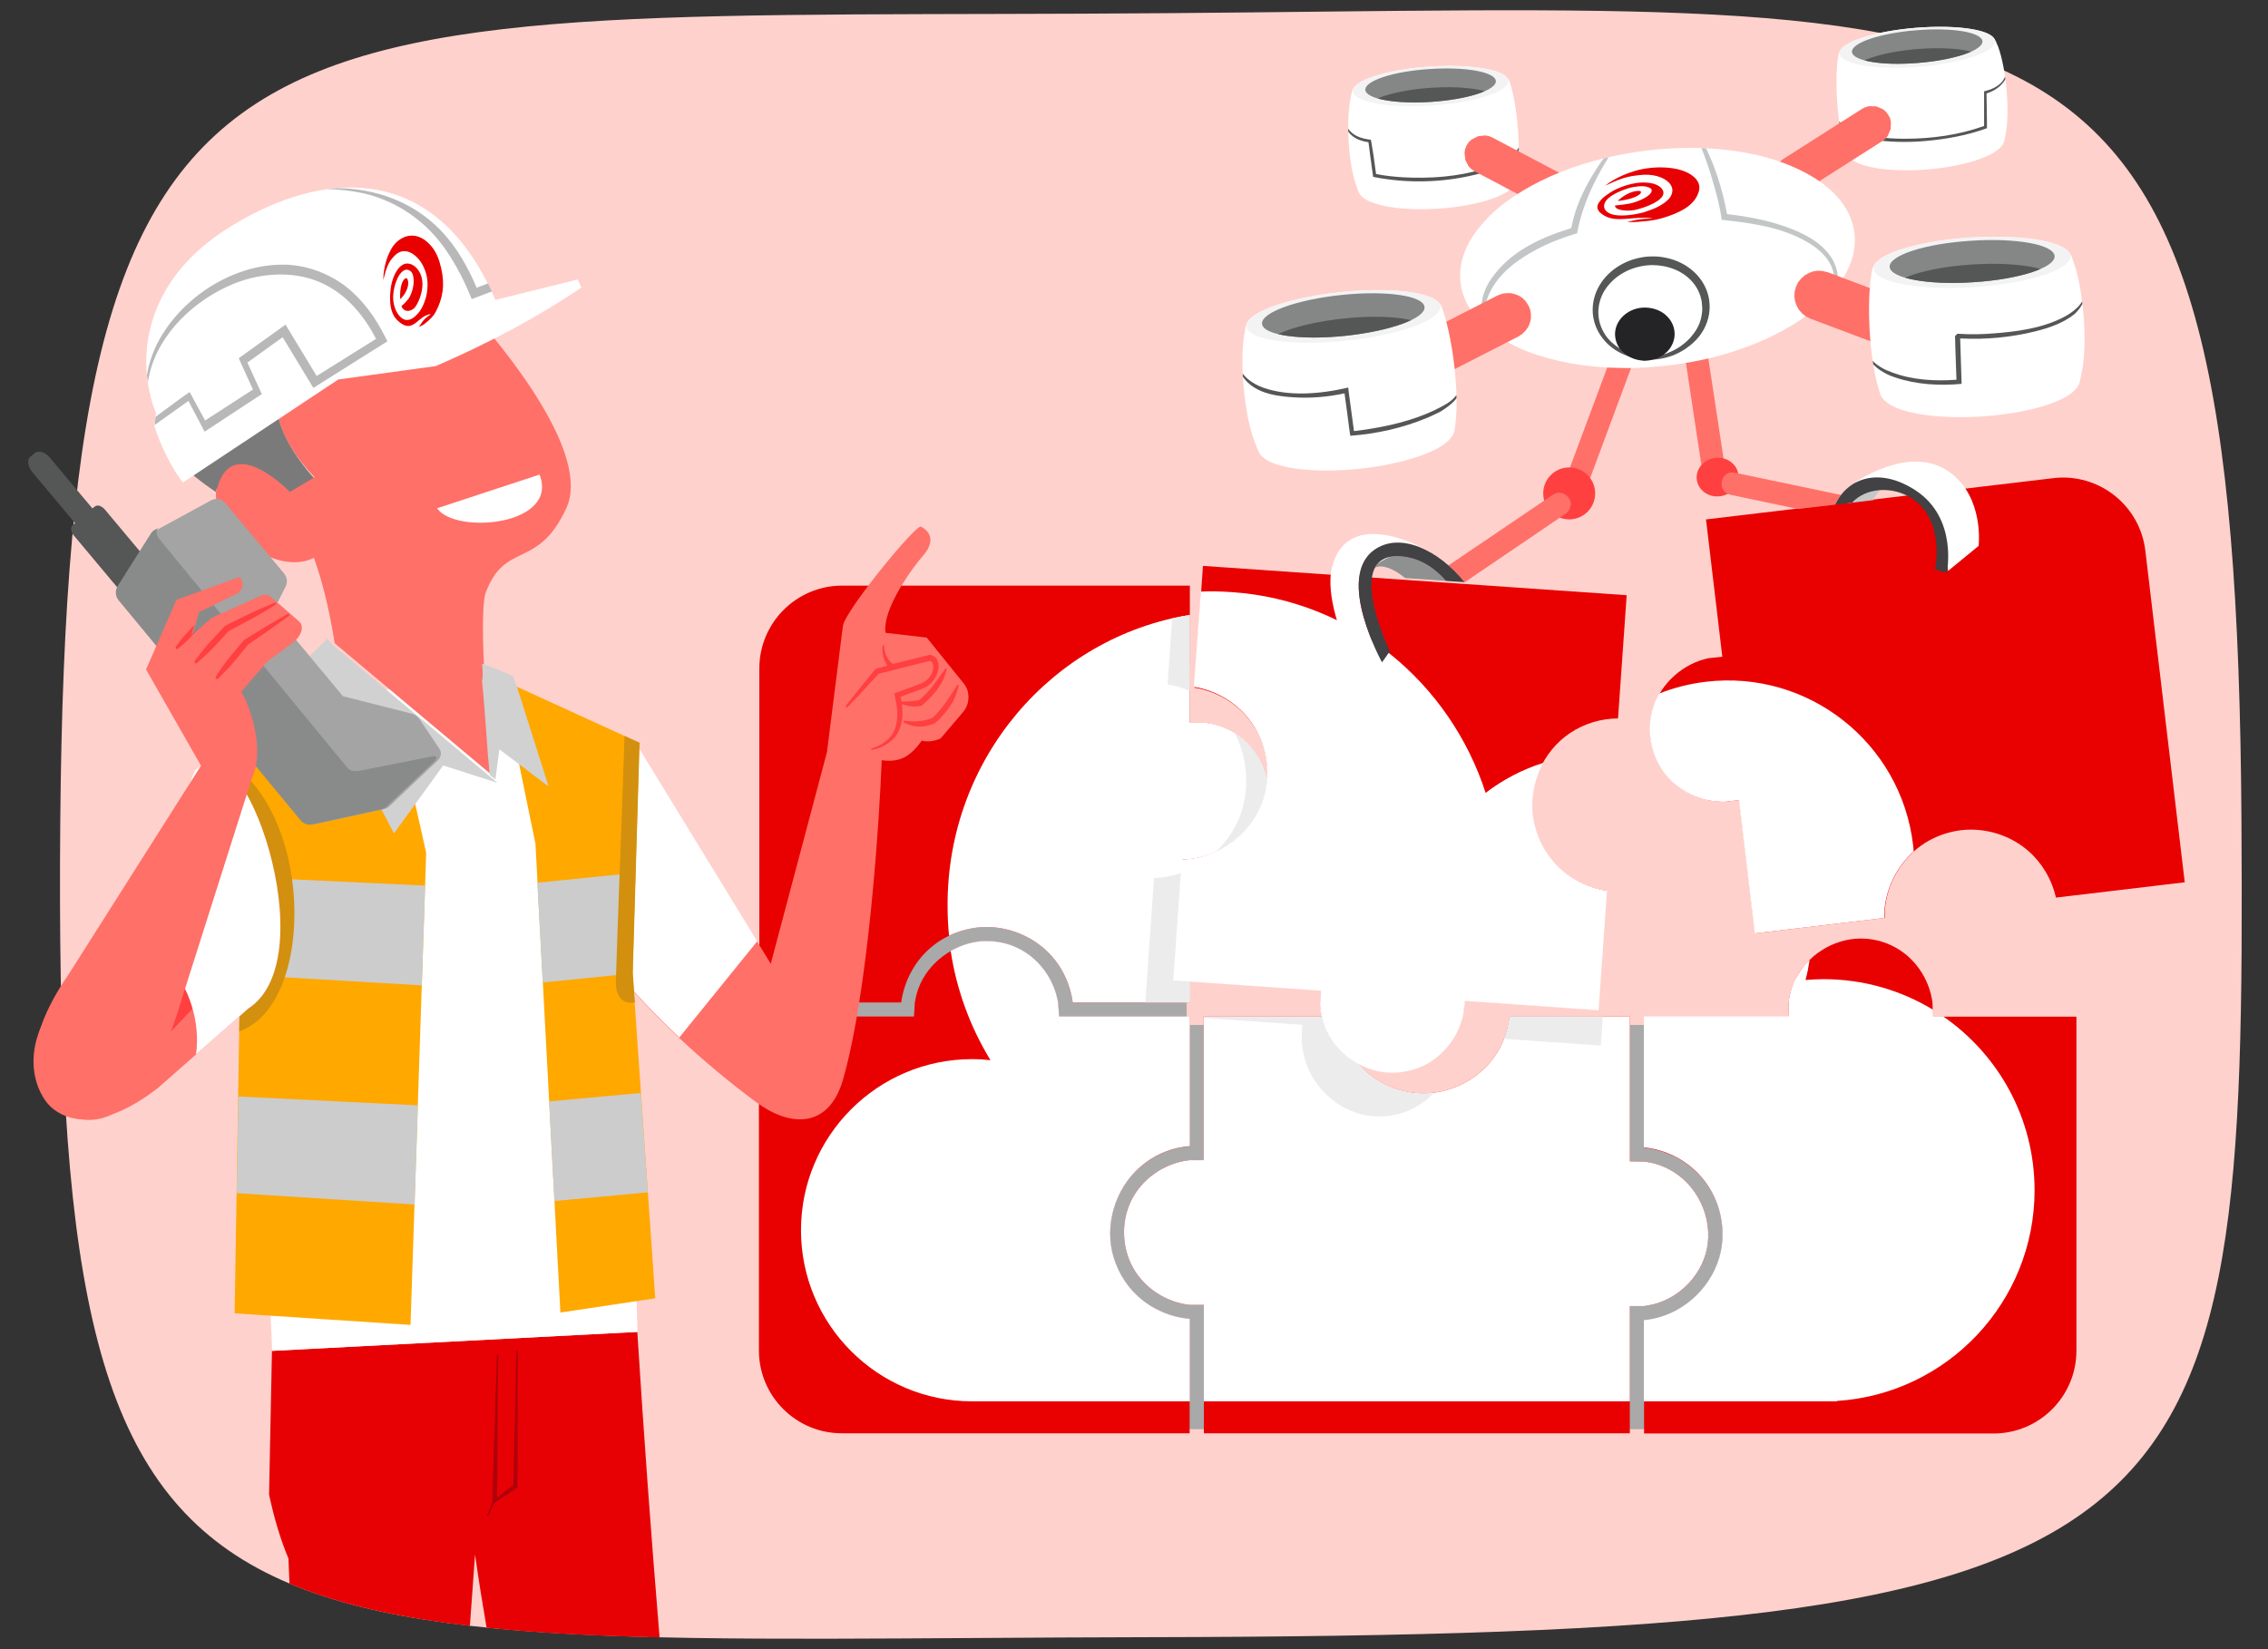
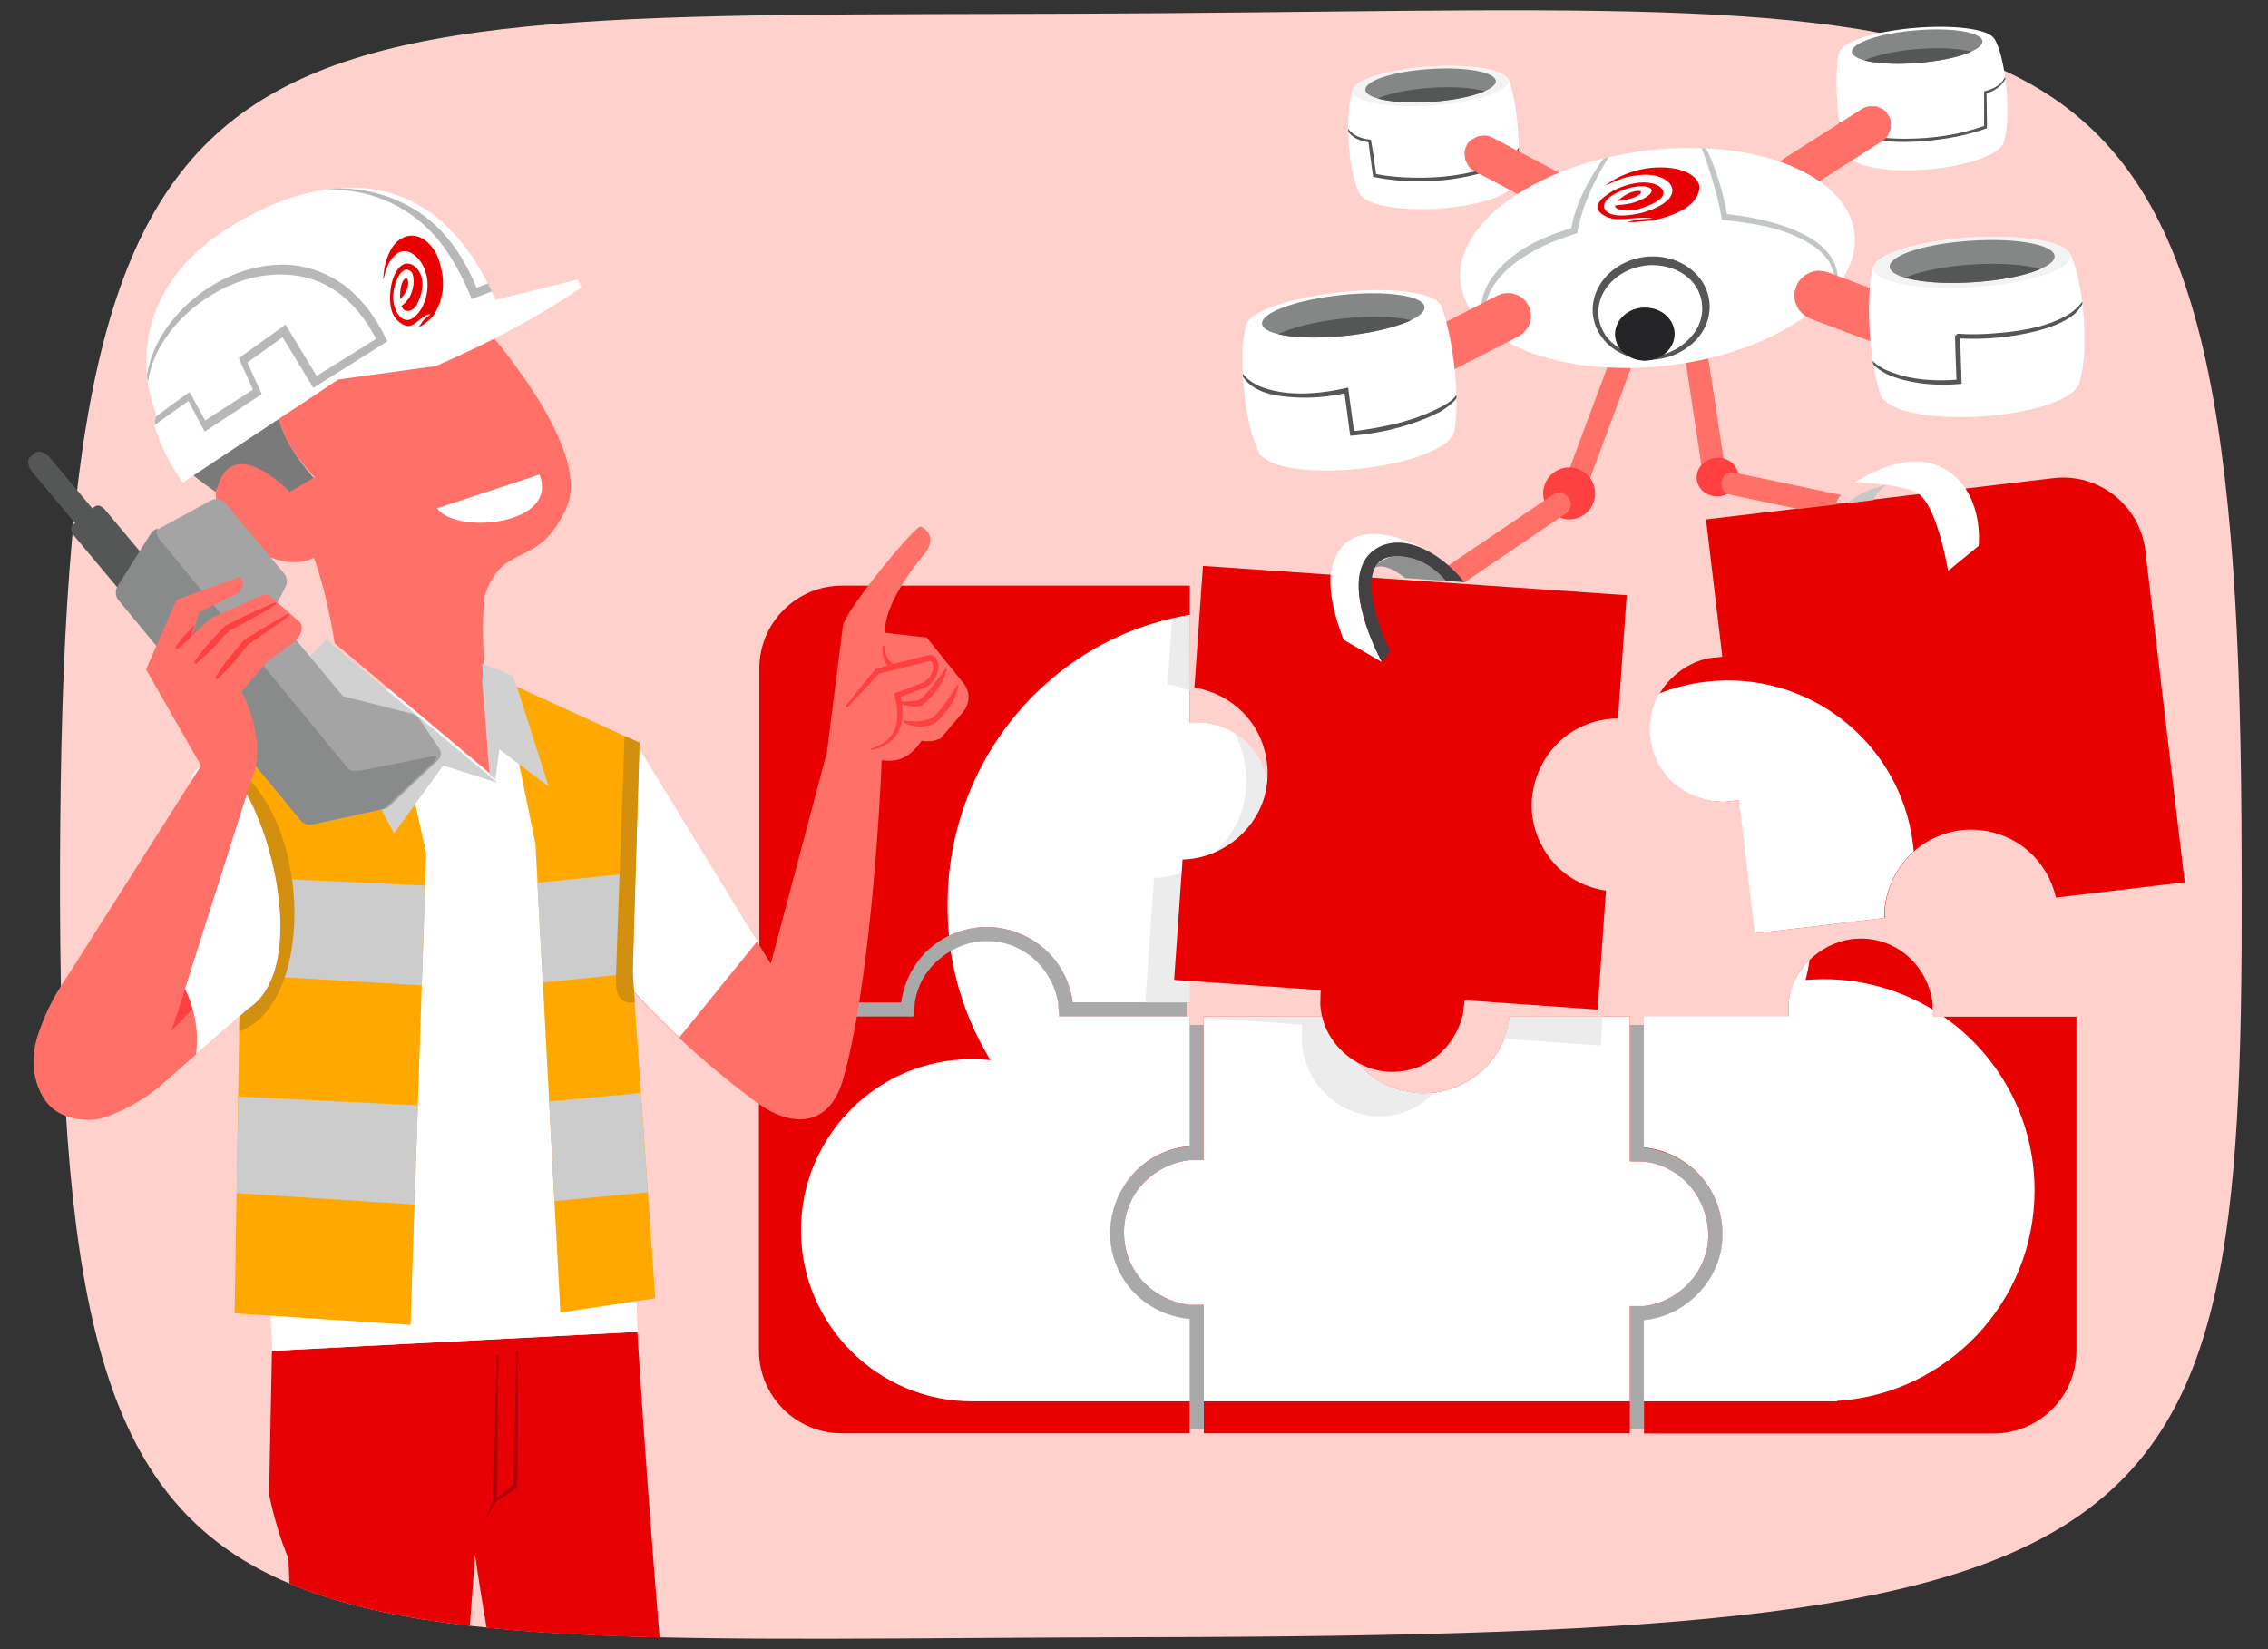
<svg xmlns="http://www.w3.org/2000/svg" xmlns:xlink="http://www.w3.org/1999/xlink" id="Layer_1" x="0px" y="0px" viewBox="0 0 1100 800" style="enable-background:new 0 0 1100 800;" xml:space="preserve">
  <rect x="0" y="0" width="1100" height="800" fill="#333333" stroke="none" />
  <style type="text/css"> .st0{fill-rule:evenodd;clip-rule:evenodd;fill:#FFD1CC;} .st1{fill-rule:evenodd;clip-rule:evenodd;fill:#A9A9A9;} .st2{fill-rule:evenodd;clip-rule:evenodd;fill:#E90000;} .st3{fill-rule:evenodd;clip-rule:evenodd;fill:#FFFFFF;} .st4{fill-rule:evenodd;clip-rule:evenodd;fill:#ECECEC;} .st5{fill-rule:evenodd;clip-rule:evenodd;fill:#FF7068;} .st6{fill:#FF3F40;} .st7{fill:#7A7A7A;} .st8{fill:#E70104;} .st9{fill:#FFFFFF;} .st10{fill:#FF7068;} .st11{fill:#B8B8B8;} .st12{fill-rule:evenodd;clip-rule:evenodd;fill:#FFA800;} .st13{fill-rule:evenodd;clip-rule:evenodd;fill:#CCCCCC;} .st14{fill-rule:evenodd;clip-rule:evenodd;fill:#D2900E;} .st15{fill:#D1D1D1;} .st16{fill:#AF0109;} .st17{fill:#E90000;} .st18{fill-rule:evenodd;clip-rule:evenodd;fill:#555656;} .st19{fill-rule:evenodd;clip-rule:evenodd;fill:#A4A4A4;} .st20{fill-rule:evenodd;clip-rule:evenodd;fill:#898B8B;} .st21{fill-rule:evenodd;clip-rule:evenodd;fill:#FF3F40;} .st22{fill-rule:evenodd;clip-rule:evenodd;fill:#FF4041;} .st23{fill-rule:evenodd;clip-rule:evenodd;fill:#C6C7C7;} .st24{fill-rule:evenodd;clip-rule:evenodd;fill:#424144;} .st25{fill-rule:evenodd;clip-rule:evenodd;fill:#8F9191;} .st26{clip-path:url(#SVGID_2_);fill:#545756;} .st27{fill-rule:evenodd;clip-rule:evenodd;fill:#F3F3F3;} .st28{fill-rule:evenodd;clip-rule:evenodd;fill:#858786;} .st29{clip-path:url(#SVGID_4_);fill-rule:evenodd;clip-rule:evenodd;fill:#545756;} .st30{clip-path:url(#SVGID_6_);fill:#545756;} .st31{clip-path:url(#SVGID_8_);fill-rule:evenodd;clip-rule:evenodd;fill:#545756;} .st32{clip-path:url(#SVGID_10_);fill:#545756;} .st33{clip-path:url(#SVGID_12_);fill:#FFFFFF;} .st34{clip-path:url(#SVGID_14_);fill:#242326;} .st35{clip-path:url(#SVGID_16_);fill:#C2C6C7;} .st36{clip-path:url(#SVGID_18_);fill:#C2C6C7;} .st37{clip-path:url(#SVGID_20_);fill:#E70104;} .st38{clip-path:url(#SVGID_22_);fill:#545756;} .st39{clip-path:url(#SVGID_24_);fill-rule:evenodd;clip-rule:evenodd;fill:#545756;} .st40{clip-path:url(#SVGID_26_);fill:#545756;} .st41{clip-path:url(#SVGID_28_);fill-rule:evenodd;clip-rule:evenodd;fill:#545756;} </style>
  <g id="Layer_3">
    <g transform="matrix(1,0.001,-0.001,1,1.225,-1.772)">
      <path class="st0" d="M564.3,7.6c-446.7,4-532.8-28.4-535.9,393.3c-3.2,425.7,64.4,395.9,528.4,394.5 c515.9-1.5,532-40.8,529.5-396.6C1083.3-21.4,1001.7,3.8,564.3,7.6z" />
    </g>
    <g transform="matrix(1,0,0,1,96.785,14.28)">
      <g transform="matrix(1,0,0,1,-96.785,-14.28)">
        <path class="st1" d="M1006.2,497.2l-2.1,157.4c0,21.4-17.3,38.7-38.7,38.7c-113.1,0-442.4,0-555.4,0c-21.4,0-38.7-17.3-38.7-38.7 c0-77.4,0-250.4,0-327.7c0-21.4,17.3-38.7,38.7-38.7h163.5l2.1,209h69.2c5.2,22.2,25.2,38.7,49,38.7s43.7-16.5,49-38.7 L1006.2,497.2L1006.2,497.2z" />
      </g>
      <path class="st2" d="M346.5,478.9l0.4-6.8c0.5-3.2,1.4-6.3,2.7-9.2c5.6-12.1,18.6-20.5,31.9-20.6c5.3,0,10.5,1.1,15.2,3.4 c10.5,5,17.7,15.3,19.6,26.4l0.5,6.8h63.4v62.9c-7.8,0.6-15.4,3.4-21.6,8.1c-13.2,9.8-19.6,27.3-16.1,43.1 c1.9,8.3,6.3,16,12.6,21.7c6.9,6.3,15.9,10.1,25.1,10.9V681H311.5c-22.2,0-40.2-18-40.2-40.2v-162h75.2V478.9z M487.1,681v-62.3 h-6.8c-11.4-1.2-21.9-8-27.5-17.9c-5.4-9.6-5.9-21.9-1.3-31.9c5.1-11.2,16.5-19.1,28.7-20.4h6.8v-69.7h65 c1.4,11.2,7.2,21.8,16.3,28.8c7.1,5.4,16,8.4,25,8.5c0.2,0,0.4,0,0.5,0c11.7-0.1,23.3-5.2,31.2-14c5.8-6.4,9.4-14.7,10.4-23.3 h58.3v70.3l6.8,0.1c3.9,0.4,7.8,1.5,11.3,3.3c14.6,7,22.5,24.2,19.2,39.4c-3.1,13.9-14.9,24.8-28.5,27.1c-0.7,0.1-1.3,0.2-2,0.3 h-6.8V681H487.1z M770.6,478.9l0.1-6.8c0.4-3.6,1.4-7.2,2.9-10.5c5.6-12.2,18.6-20.5,31.9-20.6c5.3,0,10.5,1.1,15.2,3.4 c11,5.2,18.3,16.1,19.8,27.7l0.2,6.8h69.6v162c0,22.2-18,40.2-40.2,40.2H700.6v-54.8c1.4-0.1,2.8-0.3,4.2-0.6 c16.3-3.2,29.7-16.6,33.1-32.6c2.7-12.9-1-27-9.9-36.8c-7-7.8-17-12.8-27.4-13.8v-63.6L770.6,478.9L770.6,478.9z M480.3,269.9 v66.4h6.8c4,0.4,8,1.5,11.6,3.2c14.8,7,22.8,24.3,19.3,39.7c-3.1,13.5-14.7,24.5-28.2,26.9c-0.9,0.2-1.8,0.3-2.6,0.4l-6.8-0.1V472 h-56.9c-1.1-8.3-4.7-16.4-10.3-22.6c-7.9-8.8-19.5-13.9-31.2-14c-0.2,0-0.5,0-0.7,0c-9.1,0.1-18.1,3.3-25.2,8.8 c-8.8,6.8-14.3,17-15.8,27.8h-68.8V310c0-22.2,18-40.2,40.2-40.2h168.6L480.3,269.9L480.3,269.9z" />
      <path class="st3" d="M364.3,447c5.3-3,11.2-4.8,17.3-4.8c5.3,0,10.5,1.1,15.2,3.4c10.5,5,17.7,15.3,19.6,26.4l0.5,6.8h63.4v62.9 c-7.8,0.6-15.4,3.4-21.6,8.1c-13.2,9.8-19.6,27.3-16.1,43.1c1.9,8.3,6.3,16,12.6,21.7c6.9,6.3,15.9,10.1,25.1,10.9v40H376.5l0,0 c-0.6,0-1.2,0-1.8,0c-45.8,0-83-37.2-83-83s37.2-83,83-83c3,0,5.9,0.2,8.9,0.5C373.9,484.1,367.2,466.2,364.3,447z M487.1,665.6 v-46.9h-6.8c-11.4-1.2-21.9-8-27.5-17.9c-5.4-9.6-5.9-21.9-1.3-31.9c5.1-11.2,16.5-19.1,28.7-20.4h6.8v-69.7h65 c1.4,11.2,7.2,21.8,16.3,28.8c7.1,5.4,16,8.4,25,8.5c0.2,0,0.4,0,0.5,0c11.7-0.1,23.3-5.2,31.2-14c5.8-6.4,9.4-14.7,10.4-23.3 h58.3v70.3l6.8,0.1c3.9,0.4,7.8,1.5,11.3,3.3c14.6,7,22.5,24.2,19.2,39.4c-3.1,13.9-14.9,24.8-28.5,27.1c-0.7,0.1-1.3,0.2-2,0.3 h-6.8v46.2H487.1V665.6z M780.9,451.3c-0.5,3.3-1.1,6.6-2,9.8c2.9-0.2,5.8-0.4,8.7-0.4c19.4,0,37.6,5.4,53.1,14.8l0.1,3.3h4.9 c26.8,18.5,44.3,49.4,44.3,84.3c0,54.3-42.4,98.8-95.8,102.2v0.2h-93.7v-39.4c1.4-0.1,2.8-0.3,4.2-0.6 c16.3-3.2,29.7-16.6,33.1-32.6c2.7-12.9-1-27-9.9-36.8c-7-7.8-17-12.8-27.4-13.8v-63.6h70.1l0.1-6.8c0.4-3.6,1.4-7.2,2.9-10.5 C775.5,457.7,777.9,454.2,780.9,451.3z M480.3,284v52.2h6.8c4,0.4,8,1.5,11.6,3.2c14.8,7,22.8,24.3,19.3,39.7 c-3.1,13.5-14.7,24.5-28.2,26.9c-0.9,0.2-1.8,0.3-2.6,0.4l-6.8-0.1V472h-56.9c-1.1-8.3-4.7-16.4-10.3-22.6 c-7.9-8.8-19.5-13.9-31.2-14c-0.2,0-0.5,0-0.7,0c-6.2,0.1-12.3,1.6-17.8,4.2c-0.5-4.8-0.7-9.8-0.7-14.7 C362.6,353.8,413.6,294.8,480.3,284z" />
      <g transform="matrix(1,0,0,1,-96.785,-14.28)">
        <path class="st4" d="M583.9,493.8v-0.6h64.9c1.4,11.2,7.2,21.8,16.3,28.8c7.1,5.4,16,8.4,25,8.5c0.2,0,0.4,0,0.5,0 c1.6,0,3.2-0.1,4.8-0.3c-3.5,3.7-7.7,6.6-12.4,8.6c-5.3,2.2-11.1,3.1-16.8,2.7c-14.4-1.1-27.6-11.4-32.6-25.4 c-1.3-3.6-2-7.4-2.3-11.3l0.3-7.7L583.9,493.8z M777.4,493.1l-1,14.1l-46.9-3.3c1.4-3.5,2.3-7.1,2.7-10.8L777.4,493.1 L777.4,493.1z M577.1,493.1v0.1l-2-0.1H577.1z M577.1,421.7v64.6h-21.6l4.2-60.4C565.8,425.7,571.7,424.3,577.1,421.7z M598.8,355.5c12.7,7.9,19.2,23.7,16,37.9c-3.1,13.5-14.7,24.5-28.2,26.9c-0.9,0.2-1.8,0.3-2.6,0.4h-4.7 c11-5.9,19.7-16.2,23.3-28.4C606,380.1,604.6,366.6,598.8,355.5z M577.1,335.2c-3.4-1.5-7.1-2.6-10.8-3.2l2.2-32 c2.8-0.6,5.7-1.2,8.5-1.7L577.1,335.2L577.1,335.2z" />
      </g>
    </g>
    <g transform="matrix(0.998,0.07,-0.07,0.998,166.958,-126.073)">
      <path class="st2" d="M649.2,370.1V430c-8.2,0.6-16.1,3.6-22.6,8.6c-12.8,9.9-18.9,27.2-15.3,42.7c1.9,8.2,6.3,15.7,12.4,21.4 c7,6.5,16.1,10.3,25.5,11v57.8h-64.6l-0.4,6.8c-1.7,11.2-8.8,21.7-19.4,26.9c-4.8,2.3-10.1,3.5-15.3,3.5 c-13.3-0.1-26.3-8.4-31.8-20.5c-1.4-3.1-2.4-6.5-2.8-9.9l-0.3-6.8h-71.2l0-58.5c17.9-1.6,33.4-15.3,37.3-32.5 c3-13-0.7-27.4-9.7-37.3c-7.1-7.9-17.2-12.8-27.7-13.7l0-59.2L649.2,370.1z" />
-       <path class="st3" d="M443.1,382.8c5-0.6,10.1-0.8,15.3-0.8c58.4,0,108.4,36.6,129.3,88.5c7.9-7,17-12.6,26.9-16.5 c-3.9,8.5-5.1,18.1-3,27.2c1.9,8.2,6.3,15.8,12.5,21.5c7,6.5,16.2,10.3,25.6,11l0,58.1h-64.9l-0.4,6.8c-1.7,11.3-8.8,21.8-19.5,27 c-4.8,2.3-10.1,3.5-15.4,3.5c-13.4-0.1-26.4-8.4-31.9-20.6c-1.4-3.1-2.4-6.5-2.8-9.9l-0.3-6.8H443V513c18-1.6,33.6-15.4,37.5-32.6 c3-13.1-0.7-27.5-9.7-37.5c-7.1-7.9-17.3-12.9-27.8-13.8L443.1,382.8z" />
    </g>
    <g transform="matrix(0.993,-0.118,0.118,0.993,60.176,210.415)">
      <path class="st2" d="M756.8,131.8h169.8c22.2,0,40.2,18,40.2,40.2v162h-62.9c-0.9-8.8-4.6-17.3-10.5-23.9 c-7.9-8.8-19.4-13.9-31.2-14c-6.2,0-12.5,1.4-18.1,4c-12.1,5.8-21.1,17.5-23.4,30.6c-0.2,1.1-0.3,2.2-0.4,3.3H757v-65.1h-6.8 c-11.5-1.1-22.3-7.8-27.9-17.8c-5.4-9.6-5.9-21.9-1.3-31.9c5.2-11.3,16.9-19.3,29.2-20.4l6.8,0.1v-67.1L756.8,131.8L756.8,131.8z" />
      <path class="st3" d="M724.5,213c7.4-2,15.2-3,23.2-3c49.9,0,90.4,40.5,90.4,90.4c0,1.1,0,2.1-0.1,3.2 c-9.1,6.4-15.5,16.3-17.5,27.1c-0.2,1.1-0.3,2.2-0.4,3.3h-63.3v-65.1H750c-11.5-1.1-22.3-7.8-27.9-17.8 c-5.4-9.6-5.9-21.9-1.3-31.9C721.8,217,723,214.9,724.5,213z" />
    </g>
    <g transform="matrix(1,0,0,1,-42.819,-474.42)">
      <g transform="matrix(1.155,0,0,1.155,-145.73,-232.235)">
        <path class="st5" d="M510.5,927.7l6.7-53c1-6.6,30.8-42.9,32.8-41.7c4,2.1,6.1,6.3,0.7,12.4c-3.4,3.8-17.1,21.9-15.6,32.2l17.3,2 l15.8,19.6c2.5,3.3,2.2,8.3-0.3,11.4l-9.7,11.4c-2.9,1.2-5.5,1.5-7.9,0.9c-4.4,6.2-8.9,9.4-16.8,8.2 c-0.9,23.8-5.5,96.9-16.3,134.3c-5.8,19.9-21.5,20.3-36.3,9.4c-22-16.2-44.3-37-58.3-54.5c-5.1-38.9-4.9-72.9,8.2-95.4l56.1,91.7 L510.5,927.7z" />
      </g>
      <path class="st3" d="M410.1,931l-37.8,46.7c-11.5-10.8-21.9-21.7-29.9-31.7c-5.9-44.9-5.7-84.2,9.5-110.1L410.1,931z" />
      <path class="st6" d="M473.2,797.2c-1.9-2.6-2.7-6.1-2.3-9.5l0.4-0.4c0.1,0.2,0.3,0.3,0.4,0.5c0,0.1,0,0.2,0,0.3 c0.1,3.3,1.5,6.5,4.2,8.4l10.5-2.6l7.3-1.8c0.1,0,0.2,0,0.3,0c1.3,0.2,2.4,0.9,3.1,2c1.7,2.6,0.9,6.3-0.7,9.1 c-1.3,2.2-3.3,4.1-5.7,5.1l-7.3,2.7l-3.8,1.4c0.2,0.8,0.3,1.5,0.4,2.3c1.8,0.1,4.7,0,6.9-0.4c0,0,1.4,0.1,2.2-0.6 c2.7-2.4,5.2-5.1,7.2-8c1.7-2.4,3.5-4.6,5-6.9l0.5-0.2c0.1,0.2,0.1,0.3,0.2,0.5c-0.6,2.2-1.3,4.4-2.5,6.5c0,0-0.8,1.3-1.3,2.1 c-2.3,3.4-5.2,6.3-8.3,9c-0.8,0.2-1.7,0.3-2.6,0.4c0,0-1.2,0.1-1.8,0c-1,0-1.3-0.1-1.8-0.2c-1.2-0.2-2.4-0.5-3.5-0.9 c0.7,5.3,0.4,10.8-2.9,15.4c-2.7,3.7-7.1,5.9-11.6,6.8l-0.5-0.2l0.2-0.4c4.9-1.6,9.7-4.5,11.6-9.9c1.7-5,1-10.6-0.2-15.6l-0.3-1.3 c4.5-1.7,9-3.2,13.4-5c3.5-1.4,6.3-5.6,5.4-9.2c-0.2-0.7-0.7-1.4-1.4-1.6l0,0c-4.6,1.1-9.1,2.3-13.7,3.4l-4.2,1.1l0,0l0,0 l-1.6,0.4l-4.1,1l-1.3,0.3l-2,2.2l-5.7,6.2c-2.4,2.6-4.9,5.2-7.4,7.8l-0.8,0.1v-0.8l2.4-3c4-5,7.9-9.9,12-14.8l1.3-0.4l4.2-1.1 L473.2,797.2z M507.7,807.1c-0.2,0.9-0.4,1.8-0.7,2.7c0,0-0.6,1.8-1,2.7c-0.1,0.2-0.2,0.4-0.2,0.6c-0.3,0.7-0.8,1.7-0.8,1.7 c-2.1,3.6-4.8,6.9-7.9,9.8c-0.7,0.7-1.7,1-2.6,1.3c-1.8,0.6-3.6,1-5.5,1c-0.7,0-1.6-0.1-1.6-0.1c-0.6-0.1-1.3-0.2-1.9-0.3 c-0.8-0.2-1.5-0.4-2.3-0.7s-2-0.9-2-0.9l-0.3-0.6l0.6-0.3c2.2,0.5,6.4,0.4,7.6,0.2c2.1-0.3,4.3-0.7,6.2-1.7l0,0 c3.2-3.1,5.9-6.6,8.2-10.2c1.2-1.8,2.5-3.7,3.6-5.6l0.5-0.2C507.5,806.8,507.6,807,507.7,807.1z" />
      <g transform="matrix(-8.408,0.839,0.839,8.408,6033.28,-1551.19)">
        <path class="st7" d="M715.1,191.5c-2.3-2.2,2.7-1.7,3.7-1.5c0.9,0.2,7.4,2.2,0.9,7.5c0-0.1,0-0.2-0.1-0.2c-1.3-3-4.1,0.7-4.1,0.7 l-1.5-0.7C715.2,195.7,716.6,192.9,715.1,191.5z" />
      </g>
      <g transform="matrix(1,0,0,1,42.819,474.42)">
        <path class="st8" d="M140.4,768.2l-0.5-12.2c-3.8-9-6.9-19.4-9.4-31l1.4-69.7l16.9-0.9l160.3-8.3c3.1,49.4,6.7,98.8,10.8,148.2 c-31.1-0.7-58.9-2.1-83.9-4.7c-2.1-12.2-4-24.1-5.6-35.5l-2.5,34.6C193.3,784.7,164.4,778.3,140.4,768.2z" />
      </g>
      <g transform="matrix(1,0,0,1,42.819,474.42)">
        <path class="st9" d="M309.2,646.1L132,655.3c-1.7-50-9.4-121.3-16.3-170.2c0.7-0.9-38.4-74.7-21.1-111.4 c16.5-12.6,35.3-25.7,56.3-39.6l100.3,1c16.9,6,39.7,15.7,58.1,26.9c0,0-5.4,168.2-4.4,183.4C307,578.6,308.2,612.1,309.2,646.1z " />
      </g>
      <g transform="matrix(-8.408,0.839,0.839,8.408,6033.28,-1551.19)">
        <path class="st10" d="M705.4,208.9c-0.1-2-0.3-3.7-0.5-4.1c-1.4-2.9-3.1-1-5.1-4.4c-1.7-2.9,2.4-9.2,4.6-12.2 c3.7,0.5,8.4,1.1,10.7,3.3c1.5,1.5,0.1,4.2-1.1,5.7l1.5,0.7c0,0,2.9-3.7,4.1-0.7c0,0.1,0.1,0.2,0.1,0.2c0.5,2.1-2.9,5.3-5.2,4.4 c-0.4,1.6-0.6,3.3-0.7,5l-8.2,8.4c0-1.4-0.1-3.5-0.2-5.4C705.5,209.5,705.5,209.2,705.4,208.9z M708.7,200.1 c-2.3,0.5-5.1,0.1-6.6-0.9C703.6,200.2,706.4,200.6,708.7,200.1z" />
      </g>
      <path class="st3" d="M131.5,708.5l75.4-50l47.3-6.5c25.6-11.1,49.4-23.7,70.6-38.1L323,610l-39.9,9.9c-2.7-6.2-5.6-11.8-8.6-16.8 c-33.5-54.9-87.7-40.3-124-16.1c-37.4,25-42.4,61.7-32,87.9l-0.8,6.1C120.3,689.6,125.5,700.6,131.5,708.5z" />
      <path class="st11" d="M114.1,656.4c1.1-7,3.8-13.9,7.5-19.8c1.5-2.4,3.1-4.7,4.9-6.9c8.9-11,21-19.4,34.4-23.8 c6-2,12.2-3,18.5-3.1c0.2,0,0.3,0,0.5,0c0.3,0,0.7,0,1,0s0.6,0,0.8,0c10.5,0.5,20.7,4.3,29.1,10.8c8.1,6.4,14.3,15.1,18.9,24.4 l1,2l-17.5,11l-18.4,11.6l-6.6-10.9l-8.3-13.7l-10.7,7.7l-6.4,4.6l7,15.3l-3.7,2.4l-24,15.8l-0.1-0.1l-7.8-14.8l-16.4,11.7l0.5-4 c5.9-4.4,14.6-10.8,16.5-12l7.5,13.8l19.6-12.7l3.6-2.3l-6.9-15.2l7.5-5.4l15.2-10.9l15.1,24.9l15.7-9.8l13.1-8.2 c-5.6-10.9-13.8-20.9-25.1-26.5c-12.6-6.3-28-5.8-40.8-1.4c-2.1,0.7-4.2,1.6-6.2,2.5c-19.3,8.9-35.7,26.4-38.5,46.3 C114.3,658.4,114.2,657.4,114.1,656.4z M206.2,565.7c18.7,0.1,36.8,6.5,50.3,20.4c7.7,8,13.2,17.7,17.5,27.9l0,0l5.5-2.1 c0.6,1.3,1.3,2.6,1.9,3.9l-9.8,3.7c-3.3-8.2-7.2-16-12.3-23.5c-9.4-13.8-23.6-24.1-40.6-27.9c-5.6-1.2-11.3-1.8-17.1-2 C203.1,566,204.6,565.8,206.2,565.7z" />
      <g transform="matrix(0.862,-0.241,0.168,0.6,-33.706,793.369)">
        <path class="st3" d="M332.2,12.8L390.6,9C393.5,51.4,337.9,36.5,332.2,12.8z" />
      </g>
      <g transform="matrix(1,0,0,1,42.819,474.42)">
        <path class="st12" d="M199.1,642.7l7.6-229l-14.1-62.9l-36-25.2l-54.4,44.2c5,47.6,12.3,98.6,14,119.2l-2.4,148.1L199.1,642.7z M243.4,329.8l16.3,79.5l12.1,227.4l46-6.9l-11-158l3.3-111.5L243.4,329.8z" />
      </g>
      <g transform="matrix(1,0,0,1,42.819,474.42)">
        <path class="st13" d="M202.7,536.2l-1.6,48.1l-86.3-5.5l0.8-46.9L202.7,536.2z M314.2,578.4l-45.3,4.2l-2.6-48.3l44.5-4.1 L314.2,578.4z M108.6,425l97.6,4.6l-1.6,48.4l-90.1-5.3C113,459.9,110.9,443.3,108.6,425z M306.8,471.8v0.4l-43.6,4.4l-2.6-48.4 l47.5-4.8L306.8,471.8z" />
      </g>
      <g transform="matrix(1,0,0,1,42.819,474.42)">
        <path class="st14" d="M106,366.8c46.2,22.3,48.2,120.2,10,133.5l0.2-11.3c-1.7-20.6-9-71.6-14-119.2L106,366.8z M302.9,357 l7.3,3.3l-3.3,111.5l1,14.4c-5.5,1.1-9.4-2.2-9.2-10.4C299.4,451.8,301.5,400.3,302.9,357z" />
      </g>
      <g transform="matrix(-8.408,0.839,0.839,8.408,6033.28,-1551.19)">
        <path class="st15" d="M705.7,215.2l-0.3,0.3l-0.4-1.7l-2.6,2.4l1.2-5.7l0.2-0.8c0.3-0.2,0.9-0.5,1.7-0.9c0,0.3,0,0.7,0.1,1 C705.6,211.8,705.7,213.8,705.7,215.2z" />
      </g>
      <g transform="matrix(-8.408,0.839,0.839,8.408,6033.28,-1551.19)">
        <path class="st15" d="M716.2,208.1l-0.7,1.2l-1.3,2l-2.7,6.7l-3.2-3.6l-3,1.3l8.6-8.8l0.3-0.4L716.2,208.1z" />
      </g>
      <g transform="matrix(1.116,-0.056,0.056,1.116,-761.277,582.076)">
        <path class="st16" d="M906.4,600.1c1.4-1.1,2.9-2.1,4.3-3.1c1-0.7,2-1.4,3-2.1c0.1-0.1,0.1-0.2,0.1-0.4c0.3-4.1,0.6-8.4,0.9-12.5 c0.4-4.9,0.7-9.9,1.1-14.8c0.7-9.4,1.3-19,2-28.4c0-0.3,0.1-1.3,0.1-1.5c0.1-0.4,0.1-0.4,0.3-0.5h0.1l0.1,0.1 c0.2,0.2,0.2,0.3,0.2,0.9c-0.3,4.4-0.5,8.9-0.8,13.3c-0.2,2.9-0.3,5.9-0.4,8.8c-0.4,8.6-0.8,17.2-1.3,25.8 c-0.2,3.3-0.4,6.6-0.6,9.9c0,0.5-0.3,0.6-0.4,0.6c-0.1,0-0.3,0.3-0.4,0.3c-2,1.2-3.9,2.5-5.9,3.6c-1.2,0.6-2.3,1.4-3.5,2 c-0.2,0.1-0.5,0.8-0.7,1.1c-0.8,1.4-1.5,2.8-2.2,4.2c-0.2,0.3-0.5,0.8-0.7,0.4c0,0,0,0,0-0.1s0-0.2,0-0.2c0-0.3,0.4-0.8,0.5-1 c0.7-1.5,1.4-3,2.1-4.6c0.1-1.4,0.2-2.8,0.3-4.2c0.3-3.9,0.6-7.6,0.9-11.5c0.2-2.6,0.4-5,0.6-7.6c0.2-3.1,0.5-6,0.8-9.1 c0.2-2.1,0.4-4.2,0.5-6.3c0.2-2.9,0.5-5.8,0.7-8.7c0.4-4.4,0.7-8.7,1.1-13.1c0.1-0.9,0.1-1.9,0.2-2.8c0-0.2,0.1-0.5,0.2-0.5 c0.1,0,0.1-0.1,0.2-0.1l0,0h0.1c0.2,0.1,0.2,0.2,0.2,0.9c-0.3,4.2-0.6,8.4-0.9,12.6c-0.1,1.9-0.2,3.7-0.3,5.6 c-0.3,4.8-0.5,9.6-0.8,14.4c-0.2,3.9-0.4,7.8-0.6,11.7c-0.3,4.8-0.6,9.5-0.9,14.2C906.5,598.4,906.5,599.2,906.4,600.1z" />
      </g>
      <g transform="matrix(-0.54,0.353,0.464,0.711,1450.75,-271.425)">
        <path class="st17" d="M2289.2,79.7c-1.1,5.1,0.5,9.9,2.7,14.4c4.4,9.3,11.5,15,21.2,19.1c3.8,1.6,6.8,1.9,11.7,2.3 c1.2,0.1,4.1,0.2,5.1-0.6c-1.6,0-3.6-1-5.1-1.3c-2.5-0.6-4.6-0.6-7.2-0.7c0,0,0-0.1,0-0.2c8.1-2.9,17.2,3,21.7-3.9 c3.8-6.1,1.5-10.7-2.2-15.5c-1.6-2-2.9-3.2-4.7-4.9c-4.5-4.2-13.1-9.2-19.5-7.7c-4.4,1.1-6.5,5.3-5.6,9.6 c1.5,7.4,12,12.9,17,14.3c4.4,1,9.3-0.7,8.2-4.8c-3.3-0.3-5.1-0.7-7.6-1.3c-4.1-1.3-11.2-5.7-12.6-10.6c-0.5-1.6,0.5-3.1,1.9-3.9 c2.2-1.1,6.3-0.1,8.5,0.9c4.3,1.9,9.3,5.3,12.2,9.1c2.8,3.7,4.5,9.6,1.3,13.1c-3.4,3.6-11.9,1.6-15.9-0.1 c-5.6-2.4-10.2-5.6-14-10.4c-2.9-3.7-4.9-9.4-3.9-14.2c1.4-6.7,6.5-9.9,13.2-8.9c4.3,0.7,6.6,1.3,10.6,3.6 c1.7,0.9,1.6,0.9,7.1,4.6c-6.9-7.6-14.5-11-16.7-11.9C2306.4,65.2,2291.8,66.8,2289.2,79.7z M2318.7,87.8c-2,0-0.8,2.2,0.1,3.2 c2.4,2.7,7.4,4.6,11.6,5.1C2327.7,92.4,2322.4,87.6,2318.7,87.8z" />
      </g>
      <g transform="matrix(-0.464,0.389,0.612,0.731,1485.59,-11.44)">
        <path class="st18" d="M2546.9-353.3V-387c0-1.8,0.7-3.5,2-4.7s2.9-2,4.7-2c1.6,0,3.3,0,4.9,0c1.8,0,3.5,0.7,4.7,2 c1.2,1.2,1.9,2.9,1.9,4.7v33.8h2.6c1.2,0,2.3,0.5,3.2,1.3c0.8,0.8,1.3,2,1.3,3.2c0,12.1,0,44.8,0,44.8h-32.4c0,0,0-32.7,0-44.8 c0-1.2,0.5-2.3,1.3-3.2c0.8-0.8,2-1.3,3.2-1.3L2546.9-353.3L2546.9-353.3z" />
      </g>
      <g transform="matrix(-0.785,0.27,0.27,0.785,2412.45,373.523)">
        <path class="st19" d="M2717.4-496.9c-3.2-0.5-6.3,1.2-7.4,4.2c-4.4,11.5-15,39.2-19.1,50c-1,2.7-0.4,5.7,1.7,7.7 c4.5,4.4,11.8,11.5,11.8,11.5l-22.7,59.9c0,0-25.8,16.9-34.4,22.5c-1.8,1.1-3,2.9-3.6,4.9c-1.3,4.9-3.8,14.4-5.3,19.9 c-0.7,2.5,0.6,5,2.9,6.1c8.8,4,29.6,13.4,35.6,16.2c1.1,0.5,2.3,0.7,3.6,0.6c6.8-0.8,30.4-3.5,40.4-4.7c2.8-0.3,5.2-2.2,6.2-4.8 c8.6-22.9,49.2-130.7,58.6-155.6c1.2-3.1,0.2-6.5-2.3-8.6c-7.6-6.1-23.1-18.5-27.9-22.4c-1-0.8-2.1-1.3-3.3-1.5 C2746.2-492,2726.9-495.3,2717.4-496.9z" />
      </g>
      <g transform="matrix(0.885,-0.29,0.29,0.885,-675.613,480.739)">
        <path class="st20" d="M727.7,520.8c-1.6,1.1-2,3.2-1,5.9l55.9,143.5c1.1,2.7,4.1,3.2,7.2,3.6l36.1,4.4c2.8,0.3,3.1,1.1,1.3,2.6 l-31.6,14.9c-0.9,0.4-1.9,0.6-3,0.5c-6-0.6-27.7-2.8-36.5-3.7c-2.3-0.2-4.3-1.7-5.2-3.9c-7.8-19.8-45.9-117-54.4-138.5 c-1-2.5-0.2-5.4,1.8-7.1c6.6-5.5,20.7-17.1,24.9-20.6c0.8-0.7,1.7-1.1,2.7-1.3L727.7,520.8z" />
      </g>
      <path class="st5" d="M140.1,848.8c-7.8,10.8-72.8,115.5-72.8,115.5c-14.7,22.1-6.5,40.9,0.1,47c7.8,7.3,24.7,12,52-9.1l43.9-38.6 C201.5,938.7,159.5,821.9,140.1,848.8z" />
      <path class="st21" d="M164.5,934l-50.8,53.4l14.6-72.8L164.5,934z" />
      <path class="st3" d="M92.4,924c19.2-30.8,43.1-68.9,47.7-75.2c19.4-26.9,61.4,89.9,23.2,114.8l-25.4,22.3 C142.2,953.8,115.9,923.7,92.4,924z" />
      <g transform="matrix(0.992,-0.129,0.129,0.992,-212.711,96.127)">
        <path class="st5" d="M176.5,880.9l76.8-92.2L232.9,739l19-31.6l31.8-7c2.3,3.6,0.2,6.9-2.4,7.9l-19.3,6.4l-4.8,10.7l10.4-7.1 l25.5-7.7c1.9-0.5,3.5,0.2,4.7,1.7l11.7,13.2c2.5,3-0.3,7.3-3.9,9.6l-13.8,7.6l-14.5,12.9c5.1,12.8,6.4,32.2-0.3,42.3l-48,102.8 c-6.3,14.3-13,25.8-20,34.3c-14.3,17.5-29.7,22.2-44.5,11.7C149.9,936.4,148.4,912,176.5,880.9z" />
      </g>
      <path class="st6" d="M183.3,772.3l-0.4,0.9l-4.1,3c-2.3,1.6-3.7,2.6-5.8,4.1c-3.3,2.3-6.6,4.6-9.9,6.8l-0.8,1 c-0.6,0.8-1.2,1.6-1.9,2.3c-1.5,1.9-1.9,2.4-3.4,4.2l-1.4,1.7c-0.8,0.9-1.1,1.3-2,2.2c-2.3,2.4-2.5,2.6-5.1,5.2l-1,0.1l-0.1-1 l2.3-3.5c1.1-1.6,1.7-2.5,2.8-3.9c0.9-1.3,1.2-1.5,2.3-2.9l1.7-2c1.5-1.9,3.1-3.7,4.7-5.6l4-2.5c4.5-2.8,9.1-5.5,12.7-7.6 c1.5-0.9,3-1.7,4.5-2.6C182.6,772.3,183,772.3,183.3,772.3z M171.8,770.6c-2.5,1.5-4,2.4-6.4,3.7c-0.7,0.4-1.4,0.8-2,1.1 c-4.3,2.3-5.3,2.8-9.6,5.1l-0.4,0.4c-2,2.2-4,4.3-6,6.5l-1.6,1.7c-1.4,1.4-3.1,3-4.4,4.2c-1,0.9-2.1,1.9-3.1,2.8l-0.5,0.2 l-0.5-0.2l-0.2-0.5c0,0,0.1-0.4,0.2-0.6c2.3-3.1,4.5-5.9,6.5-8.2c1.9-2,3.7-4,5.6-6l2.2-2.4l0.4-0.4l5.2-2.6c3-1.5,4.4-2.2,7-3.4 c2.2-1,4.8-2.2,6.9-3.1c1.6-0.7,3.3-1.4,4.9-2.1l1,0.1l-0.5,0.8C174.9,768.8,173.4,769.7,171.8,770.6z M135.6,782.4l3.6-3.2 l-5.4,5.8c0,0-2.3,2.1-4.6,4.1l-0.5,0.2l-0.5-0.2l-0.2-0.5c0,0,0.1-0.5,0.2-0.6c1-1.4,2.3-3.1,3.4-4.5l5.5-5.9L135.6,782.4z" />
    </g>
    <path class="st10" d="M795.6,166.3L770.1,235c-1.6,3.9-7.9,4.9-10,0.6c-0.6-1.1-0.7-2.4-0.5-3.6c0.1-0.4,0.1-0.4,0.2-0.8l24.2-64.9 L795.6,166.3L795.6,166.3z" />
    <g transform="matrix(0.855,0.058,-0.058,0.855,836.181,-71.032)">
      <ellipse transform="matrix(9.146912e-03 1 -1 9.146912e-03 304.946 426.828)" class="st22" cx="-62.9" cy="367.3" rx="14.7" ry="14.7" />
    </g>
    <path class="st10" d="M702.5,274.3l50.8-34.4l0.4-0.2c0.4-0.2,0.4-0.2,0.8-0.4c3.5-1.3,7.9,2,7.3,6c-0.2,1.2-0.8,2.3-1.6,3.2 c-0.3,0.3-0.4,0.3-0.7,0.6l-49.2,33.4C707.8,279.4,705.2,276.7,702.5,274.3z" />
    <path class="st10" d="M827.4,166.3l9.3,61.1c0,0.3,0,0.4,0,0.7c-0.2,3.5-6.5,8.6-9.4,6.6c-0.4-0.2-0.6-0.6-0.8-1 c-0.1-0.3-0.1-0.4-0.2-0.7l-10.1-66.8h11.2V166.3z" />
    <g transform="matrix(0.722,-0.26,0.267,0.691,879.686,605.498)">
      <ellipse transform="matrix(-0.982 -0.187 0.187 -0.982 328.69 -961.675)" class="st22" cx="119" cy="-496.3" rx="13.2" ry="12.7" />
    </g>
    <path class="st10" d="M872,246.9l-32.8-6.9c-0.5-0.2-1-0.3-1.5-0.5c-3.6-1.9-3.8-8.3,0.6-10c1.3-0.5,1.7-0.3,3.1-0.2l51.5,10.8 c-1.1,1.4-2.1,3-2.8,4.7L872,246.9z" />
    <g transform="matrix(0.072,0.84,0.814,0.118,1427.73,-954.653)">
      <path class="st3" d="M1525.3-783.7c0,0-27.8,35.5-14,58c11.9,19.4,40.5,13.4,40.5,13.4L1569-732c0,0-39.6-3.3-43.3-15.4 C1522-759.5,1525.3-783.7,1525.3-783.7z" />
    </g>
    <path class="st23" d="M896.1,244.1c7.6-6.9,19.3-9,19.3-9s-4.6,2.1-6.8,7.5L896.1,244.1z" />
-     <path class="st24" d="M890.1,244.8c5.7-12.5,20.8-18.6,38.7-7.1c21.1,13.6,15.4,40.2,15.4,40.2l-5.7-1.7c0,0,5.3-24.2-11.8-34.8 c-9.2-5.6-21.6-4.9-28.4,2.4L890.1,244.8z" />
    <path class="st25" d="M681.5,280.4c-5.4-4.4-10.8-6.7-14.6-5.1c2-3.7,5.8-5.9,12.5-5.4c9.3,0.7,16.5,5.6,21.9,11.9L681.5,280.4z" />
    <g transform="matrix(0.987,-0.279,0.282,0.996,282.892,211.332)">
      <path class="st3" d="M334.3,204L334.3,204l-14.6-15c0,0-2.9-22.4,4-34.2c15.9-27.1,46.8,5.7,46.8,5.7l0,0 c-7.6-7.6-16.8-11.5-25.6-8.1C323.9,160.4,334.3,204.1,334.3,204L334.3,204z M345.1,159c1.8-1.2,4-1.7,6.6-1.5 C349.4,157.7,347.1,158.2,345.1,159z" />
    </g>
    <path class="st24" d="M701.3,281.8c-5.5-6.3-12.6-11.2-21.9-11.9c-28.6-2.3-5.3,46-5.3,46l-3.8,5.4c0,0-22.5-40.6-4.1-54.3 c12.5-9.3,31.5-0.3,44.1,15.4L701.3,281.8z" />
    <path class="st3" d="M966.8,18.2c-3.5-4.2-19.2-6.2-37.7-4.7c-18.4,1.5-33.4,6.1-36.4,10.7c-1,1.3-1.2,3-1.4,4.7 c-1.5,12.1-0.1,31.7,3.5,43.1c0.5,1.7,1,3.4,2.3,4.5c0.1,0.1,0.2,0.2,0.4,0.3c4.4,4.5,19.6,6.8,37.3,5.4c17.7-1.5,32.4-6.3,36-11.4 c0.1-0.1,0.2-0.2,0.3-0.3c1.1-1.3,1.1-3.1,1.5-4.8c2.4-10.8,0.5-32.3-3.5-43.1C968.3,21,968,19.4,966.8,18.2L966.8,18.2z" />
    <g>
      <g>
        <defs>
          <path id="SVGID_1_" d="M966.8,18.2c-3.5-4.2-19.2-6.2-37.7-4.7c-18.4,1.5-33.4,6.1-36.4,10.7c-1,1.3-1.2,3-1.4,4.7 c-1.5,12.1-0.1,31.7,3.5,43.1c0.5,1.7,1,3.4,2.3,4.5c0.1,0.1,0.2,0.2,0.4,0.3c4.4,4.5,19.6,6.8,37.3,5.4 c17.7-1.5,32.4-6.3,36-11.4c0.1-0.1,0.2-0.2,0.3-0.3c1.1-1.3,1.1-3.1,1.5-4.8c2.4-10.8,0.5-32.3-3.5-43.1 C968.3,21,968,19.4,966.8,18.2L966.8,18.2z" />
        </defs>
        <clipPath id="SVGID_2_">
          <use xlink:href="#SVGID_1_" style="overflow:visible;" />
        </clipPath>
        <path class="st26" d="M973.5,31.5c0.1,1.8-0.3,5.8-2.8,8.5c-2,2.1-4.8,3.4-7.6,4.1l-0.8,0.2V46v6.2c0,1.3,0,2.6,0,3.9v5 c-12.2,4.4-25.4,6.2-38.3,6.2c-7.3,0-14.7-0.6-21.6-2.6c-4.5-1.3-9.1-3.4-11.5-7.4c-0.1-0.2-0.2-0.3-0.3-0.5l-0.4-0.1 c0,0-0.2,0.3-0.1,0.6c3.2,6.9,12.7,9.5,19,10.5c6.5,1.1,15.9,1.4,24.7,0.6c10.2-0.9,20.2-2.7,29.9-6.2c0-2.6,0-5.3-0.1-7.9v-1.5 l-0.1-6.2v-1.3c0.1,0,0.3-0.1,0.4-0.1c4.5-1.5,8.9-4.8,9.8-10c0.2-1.2,0.2-2.4,0.1-3.6l-0.3-0.4 C973.7,31.3,973.6,31.4,973.5,31.5L973.5,31.5z" />
      </g>
    </g>
-     <path class="st27" d="M929.1,13.5c-20.8,1.7-37.4,7.3-36.9,12.5c0.4,5.2,17.7,8.1,38.5,6.4c20.8-1.7,37.4-7.3,36.9-12.5 C967.1,14.6,949.9,11.8,929.1,13.5L929.1,13.5z" />
    <path class="st28" d="M929.2,14.7c-17.4,1.4-31.3,6.1-31,10.5c0.4,4.4,14.8,6.8,32.3,5.3c17.4-1.4,31.3-6.1,31-10.5 C961.1,15.6,946.6,13.2,929.2,14.7L929.2,14.7z" />
    <g>
      <g>
        <defs>
          <path id="SVGID_3_" d="M929.2,14.7c-17.4,1.4-31.3,6.1-31,10.5c0.4,4.4,14.8,6.8,32.3,5.3c17.4-1.4,31.3-6.1,31-10.5 C961.1,15.6,946.6,13.2,929.2,14.7L929.2,14.7z" />
        </defs>
        <clipPath id="SVGID_4_">
          <use xlink:href="#SVGID_3_" style="overflow:visible;" />
        </clipPath>
        <path class="st29" d="M929.9,23.8c-17.4,1.4-31.3,6.1-31,10.5c0.4,4.4,14.8,6.8,32.3,5.3c17.4-1.4,31.3-6.1,31-10.5 C961.8,24.8,947.4,22.4,929.9,23.8L929.9,23.8z" />
      </g>
    </g>
    <polygon class="st5" points="910,51.6 913.3,53 914.7,54.2 915.8,55.7 915.8,55.7 916.7,57.3 917.1,59.1 917,62.6 915.6,65.9 914.5,67.3 913,68.4 913,68.4 913,68.4 874.7,92.8 874.7,92.8 874.7,92.8 874.7,92.8 873.1,93.6 871.3,94.1 867.8,94 864.5,92.6 863.1,91.4 862,90 862,90 862,90 861.1,88.3 860.7,86.6 860.8,83 862.2,79.8 863.3,78.4 864.8,77.2 903.1,52.8 904.7,52 906.5,51.5 " />
    <path class="st3" d="M656.6,42.6c2.9-4.6,18.1-9,36.6-10.3c18.4-1.2,34,1,37.6,5.2c1.2,1.2,1.7,2.8,2.1,4.5 c3.3,11.8,4.8,31.4,2.9,43.2c-0.3,1.7-0.4,3.5-1.6,4.8c-0.1,0.1-0.2,0.2-0.3,0.4c-3.7,5.1-18.4,9.6-36.1,10.8 c-17.8,1.2-32.9-1.4-37.3-5.9c-0.1-0.1-0.2-0.2-0.3-0.3c-1.3-1.2-1.6-2.9-2.2-4.5c-4-10.3-5.3-31.8-2.9-43.2 C655.5,45.5,655.6,43.9,656.6,42.6L656.6,42.6z" />
    <g>
      <g>
        <defs>
          <path id="SVGID_5_" d="M656.6,42.6c2.9-4.6,18.1-9,36.6-10.3c18.4-1.2,34,1,37.6,5.2c1.2,1.2,1.7,2.8,2.1,4.5 c3.3,11.8,4.8,31.4,2.9,43.2c-0.3,1.7-0.4,3.5-1.6,4.8c-0.1,0.1-0.2,0.2-0.3,0.4c-3.7,5.1-18.4,9.6-36.1,10.8 c-17.8,1.2-32.9-1.4-37.3-5.9c-0.1-0.1-0.2-0.2-0.3-0.3c-1.3-1.2-1.6-2.9-2.2-4.5c-4-10.3-5.3-31.8-2.9-43.2 C655.5,45.5,655.6,43.9,656.6,42.6L656.6,42.6z" />
        </defs>
        <clipPath id="SVGID_6_">
          <use xlink:href="#SVGID_5_" style="overflow:visible;" />
        </clipPath>
        <path class="st30" d="M651.4,56.8c0.2,3.6,1.8,7.1,4.8,9.4c2.2,1.6,4.8,2.4,7.5,2.8l0.2,1.3l0.8,6.2c0.2,1.3,0.4,2.6,0.5,3.8 l0.8,5.5c16,3.2,32.9,2.9,48.8-0.9c6.5-1.5,13.2-3.7,18.5-8.2c2.1-1.8,3.9-4,4.7-6.7l-0.2-0.5c0,0-0.4,0.1-0.5,0.5 c-2.4,6.7-11.3,10-18,12c-12.5,3.8-25.8,4.7-38.9,4c-4.4-0.3-8.7-0.7-13-1.6l0,0c-0.3-2.4-0.7-4.9-1-7.3l-0.2-1.5l-1-6.1 l-0.3-1.7c-4.2-0.5-8.6-1.7-11-5.4c-1.1-1.7-1.7-3.7-1.9-5.7l-0.3-0.2C651.6,56.6,651.5,56.7,651.4,56.8L651.4,56.8z" />
      </g>
    </g>
    <path class="st27" d="M693.2,32.3c20.8-1.4,38,1.7,38.4,6.9s-16.3,10.6-37.1,12c-20.8,1.4-38-1.7-38.4-6.9 C655.8,39.1,672.4,33.7,693.2,32.3L693.2,32.3z" />
    <path class="st28" d="M693.3,33.5c17.5-1.2,31.9,1.4,32.2,5.8s-13.6,8.9-31.1,10.1c-17.5,1.2-31.9-1.4-32.2-5.8 S675.8,34.6,693.3,33.5L693.3,33.5z" />
    <g>
      <g>
        <defs>
          <path id="SVGID_7_" d="M693.3,33.5c17.5-1.2,31.9,1.4,32.2,5.8s-13.6,8.9-31.1,10.1c-17.5,1.2-31.9-1.4-32.2-5.8 S675.8,34.6,693.3,33.5L693.3,33.5z" />
        </defs>
        <clipPath id="SVGID_8_">
          <use xlink:href="#SVGID_7_" style="overflow:visible;" />
        </clipPath>
        <path class="st31" d="M693.9,42.6c17.5-1.2,31.9,1.4,32.2,5.8s-13.6,8.9-31.1,10.1c-17.5,1.2-31.9-1.4-32.2-5.8 C662.5,48.3,676.4,43.8,693.9,42.6L693.9,42.6z" />
      </g>
    </g>
    <polygon class="st5" points="722.1,66 723.8,66.7 723.8,66.7 723.8,66.7 756.4,83.9 756.4,83.9 756.4,83.9 756.4,83.9 757.9,85 759.2,86.2 760.9,89.4 761.3,92.9 760.9,94.7 760.2,96.4 760.2,96.4 759.2,98 757.9,99.2 754.8,100.9 751.3,101.3 749.5,101 747.8,100.3 747.8,100.3 747.8,100.3 747.8,100.3 715.2,83.1 715.2,83.1 715.2,83.1 713.6,82 712.3,80.7 710.7,77.6 710.3,74.1 710.6,72.3 711.3,70.6 711.3,70.6 712.3,69 713.6,67.8 716.8,66.1 720.3,65.7 " />
    <path class="st9" d="M722.2,105c2.8-2.8,5.9-5.4,9.4-7.9c2.2-1.6,4.5-3.1,7-4.6c11.3-6.8,25.1-12.4,40.5-16l1.3-0.3l0,0 c5.4-1.2,11-2.2,16.8-3c10.2-1.3,20.1-1.7,29.5-1.3l0,0h0.4c14.4,0.7,27.6,3.2,38.6,7.4c0.3,0.1,0.6,0.2,1,0.4 c7.6,3,14.2,6.7,19.4,11c7.5,6.2,12.2,13.7,13.3,22.1c0.9,7.4-1,14.8-5.3,21.8c-5.5,7.7-12.3,14.3-20.2,20.1 c-6.1,4.2-13.2,8-21,11.3c-3.1,1.3-6.2,2.5-9.5,3.6c-4.1,1.4-8.4,2.7-12.8,3.8c-3.2,0.8-6.5,1.5-9.8,2.1c-1,0.2-2,0.4-3,0.5 c-2.4,0.4-4.8,0.8-7.3,1.1c-0.9,0.1-1.8,0.2-2.7,0.3c-3.6,0.4-7.2,0.7-10.7,0.9c-3.4,0.2-6.8,0.3-10.1,0.2c-17.3-0.1-33-3-45.9-7.9 c-0.9-0.3-1.8-0.7-2.7-1.1c-8-3.4-15.2-8.2-21.5-14.5c-4.7-5.2-7.6-11.1-8.5-17.6c-1.3-10.2,2.8-20.3,11.1-29.5L722.2,105 L722.2,105L722.2,105z M826.7,71.8L826.7,71.8L826.7,71.8L826.7,71.8z" />
    <g>
      <g>
        <defs>
          <path id="SVGID_9_" d="M722.2,105c2.8-2.8,5.9-5.4,9.4-7.9c2.2-1.6,4.5-3.1,7-4.6c11.3-6.8,25.1-12.4,40.5-16l1.3-0.3l0,0 c5.4-1.2,11-2.2,16.8-3c10.2-1.3,20.1-1.7,29.5-1.3l0,0h0.4c14.4,0.7,27.6,3.2,38.6,7.4c0.3,0.1,0.6,0.2,1,0.4 c7.6,3,14.2,6.7,19.4,11c7.5,6.2,12.2,13.7,13.3,22.1c0.9,7.4-1,14.8-5.3,21.8c-5.5,7.7-12.3,14.3-20.2,20.1 c-6.1,4.2-13.2,8-21,11.3c-3.1,1.3-6.2,2.5-9.5,3.6c-4.1,1.4-8.4,2.7-12.8,3.8c-3.2,0.8-6.5,1.5-9.8,2.1c-1,0.2-2,0.4-3,0.5 c-2.4,0.4-4.8,0.8-7.3,1.1c-0.9,0.1-1.8,0.2-2.7,0.3c-3.6,0.4-7.2,0.7-10.7,0.9c-3.4,0.2-6.8,0.3-10.1,0.2 c-17.3-0.1-33-3-45.9-7.9c-0.9-0.3-1.8-0.7-2.7-1.1c-8-3.4-15.2-8.2-21.5-14.5c-4.7-5.2-7.6-11.1-8.5-17.6 c-1.3-10.2,2.8-20.3,11.1-29.5L722.2,105L722.2,105L722.2,105z M826.7,71.8L826.7,71.8L826.7,71.8L826.7,71.8z" />
        </defs>
        <clipPath id="SVGID_10_">
          <use xlink:href="#SVGID_9_" style="overflow:visible;" />
        </clipPath>
        <path class="st32" d="M806.6,173.8c-2.2,0.5-4.5,0.7-6.8,0.7c-1.5,0-3-0.1-4.4-0.3c-4.3-0.6-8.5-2.2-12.1-4.5 c-1.9-1.3-3.7-2.8-5.2-4.6c-5.5-6.4-7-14.5-4.4-22.2c2.9-8.5,10.6-15.1,20-17.5c2.3-0.6,4.8-1,7.2-1h0.3c0.1,0,0.1,0,0.1,0 c0.4,0,0.8,0,1.2,0c1.2,0,2.4,0.1,3.6,0.3c5.4,0.8,10.5,2.9,14.6,6.4c5.5,4.6,8.5,11,8.5,17.7c0,5-1.7,9.9-4.8,14 c-0.8,1-1.7,2.1-2.7,3c-1.4,1.4-2.9,2.5-4.5,3.6c-0.4,0.3-0.9,0.5-1.3,0.8c-1,0.6-2.2,1.2-3.3,1.7 C810.7,172.7,808.7,173.4,806.6,173.8L806.6,173.8z" />
      </g>
      <g>
        <defs>
          <path id="SVGID_11_" d="M722.2,105c2.8-2.8,5.9-5.4,9.4-7.9c2.2-1.6,4.5-3.1,7-4.6c11.3-6.8,25.1-12.4,40.5-16l1.3-0.3l0,0 c5.4-1.2,11-2.2,16.8-3c10.2-1.3,20.1-1.7,29.5-1.3l0,0h0.4c14.4,0.7,27.6,3.2,38.6,7.4c0.3,0.1,0.6,0.2,1,0.4 c7.6,3,14.2,6.7,19.4,11c7.5,6.2,12.2,13.7,13.3,22.1c0.9,7.4-1,14.8-5.3,21.8c-5.5,7.7-12.3,14.3-20.2,20.1 c-6.1,4.2-13.2,8-21,11.3c-3.1,1.3-6.2,2.5-9.5,3.6c-4.1,1.4-8.4,2.7-12.8,3.8c-3.2,0.8-6.5,1.5-9.8,2.1c-1,0.2-2,0.4-3,0.5 c-2.4,0.4-4.8,0.8-7.3,1.1c-0.9,0.1-1.8,0.2-2.7,0.3c-3.6,0.4-7.2,0.7-10.7,0.9c-3.4,0.2-6.8,0.3-10.1,0.2 c-17.3-0.1-33-3-45.9-7.9c-0.9-0.3-1.8-0.7-2.7-1.1c-8-3.4-15.2-8.2-21.5-14.5c-4.7-5.2-7.6-11.1-8.5-17.6 c-1.3-10.2,2.8-20.3,11.1-29.5L722.2,105L722.2,105L722.2,105z M826.7,71.8L826.7,71.8L826.7,71.8L826.7,71.8z" />
        </defs>
        <clipPath id="SVGID_12_">
          <use xlink:href="#SVGID_11_" style="overflow:visible;" />
        </clipPath>
        <path class="st33" d="M794.7,172.3c-1.1-0.2-2.1-0.4-3.1-0.7c-3.3-1-6.3-2.5-8.7-4.5c-2.2-1.7-4-3.8-5.3-6.3 c-3.6-6.6-3.1-14.5,1.3-20.9c4.9-6.9,13-11,22-11.3h0.2h0.2c7.5,0,14.7,2.7,19.4,8c2.5,2.8,3.9,5.9,4.6,9.4 c0.2,1.1,0.2,2.2,0.3,3.4c0.1,1-0.1,2-0.2,3c-0.4,3.1-1.6,6.1-3.5,8.8c-0.8,1.1-1.7,2.2-2.6,3.2c-1.3,1.3-2.6,2.4-4,3.4 c-0.3,0.2-0.7,0.5-1,0.7c-1.3,0.8-2.7,1.6-4.2,2.2c-0.6,0.3-1.3,0.5-1.9,0.8c-0.9,0.3-1.8,0.5-2.7,0.7c-0.6,0.1-1.2,0.2-1.8,0.3 C800.8,172.8,797.7,172.8,794.7,172.3L794.7,172.3z" />
      </g>
      <g>
        <defs>
          <path id="SVGID_13_" d="M722.2,105c2.8-2.8,5.9-5.4,9.4-7.9c2.2-1.6,4.5-3.1,7-4.6c11.3-6.8,25.1-12.4,40.5-16l1.3-0.3l0,0 c5.4-1.2,11-2.2,16.8-3c10.2-1.3,20.1-1.7,29.5-1.3l0,0h0.4c14.4,0.7,27.6,3.2,38.6,7.4c0.3,0.1,0.6,0.2,1,0.4 c7.6,3,14.2,6.7,19.4,11c7.5,6.2,12.2,13.7,13.3,22.1c0.9,7.4-1,14.8-5.3,21.8c-5.5,7.7-12.3,14.3-20.2,20.1 c-6.1,4.2-13.2,8-21,11.3c-3.1,1.3-6.2,2.5-9.5,3.6c-4.1,1.4-8.4,2.7-12.8,3.8c-3.2,0.8-6.5,1.5-9.8,2.1c-1,0.2-2,0.4-3,0.5 c-2.4,0.4-4.8,0.8-7.3,1.1c-0.9,0.1-1.8,0.2-2.7,0.3c-3.6,0.4-7.2,0.7-10.7,0.9c-3.4,0.2-6.8,0.3-10.1,0.2 c-17.3-0.1-33-3-45.9-7.9c-0.9-0.3-1.8-0.7-2.7-1.1c-8-3.4-15.2-8.2-21.5-14.5c-4.7-5.2-7.6-11.1-8.5-17.6 c-1.3-10.2,2.8-20.3,11.1-29.5L722.2,105L722.2,105L722.2,105z M826.7,71.8L826.7,71.8L826.7,71.8L826.7,71.8z" />
        </defs>
        <clipPath id="SVGID_14_">
          <use xlink:href="#SVGID_13_" style="overflow:visible;" />
        </clipPath>
        <path class="st34" d="M809.7,169.3c-0.5,0.7-1.2,1.4-1.9,2c-1.3,1.1-2.8,2-4.4,2.6c-1.1,0.4-2.2,0.7-3.4,0.9 c-0.8,0.1-1.6,0.2-2.5,0.2c-0.3,0-0.7,0-1-0.1c-3.6-0.3-6.7-1.7-9.1-3.9c-0.2-0.2-0.4-0.4-0.7-0.6c-2.2-2.3-3.4-5.3-3.4-8.5 c0.1-3.6,1.8-6.8,4.5-9.1s6.3-3.7,10.3-3.6c4,0.1,7.6,1.5,10.1,3.9c2.6,2.4,4.1,5.7,4,9.2v0.2 C812.1,164.9,811.2,167.3,809.7,169.3L809.7,169.3z" />
      </g>
      <g>
        <defs>
          <path id="SVGID_15_" d="M722.2,105c2.8-2.8,5.9-5.4,9.4-7.9c2.2-1.6,4.5-3.1,7-4.6c11.3-6.8,25.1-12.4,40.5-16l1.3-0.3l0,0 c5.4-1.2,11-2.2,16.8-3c10.2-1.3,20.1-1.7,29.5-1.3l0,0h0.4c14.4,0.7,27.6,3.2,38.6,7.4c0.3,0.1,0.6,0.2,1,0.4 c7.6,3,14.2,6.7,19.4,11c7.5,6.2,12.2,13.7,13.3,22.1c0.9,7.4-1,14.8-5.3,21.8c-5.5,7.7-12.3,14.3-20.2,20.1 c-6.1,4.2-13.2,8-21,11.3c-3.1,1.3-6.2,2.5-9.5,3.6c-4.1,1.4-8.4,2.7-12.8,3.8c-3.2,0.8-6.5,1.5-9.8,2.1c-1,0.2-2,0.4-3,0.5 c-2.4,0.4-4.8,0.8-7.3,1.1c-0.9,0.1-1.8,0.2-2.7,0.3c-3.6,0.4-7.2,0.7-10.7,0.9c-3.4,0.2-6.8,0.3-10.1,0.2 c-17.3-0.1-33-3-45.9-7.9c-0.9-0.3-1.8-0.7-2.7-1.1c-8-3.4-15.2-8.2-21.5-14.5c-4.7-5.2-7.6-11.1-8.5-17.6 c-1.3-10.2,2.8-20.3,11.1-29.5L722.2,105L722.2,105L722.2,105z M826.7,71.8L826.7,71.8L826.7,71.8L826.7,71.8z" />
        </defs>
        <clipPath id="SVGID_16_">
          <use xlink:href="#SVGID_15_" style="overflow:visible;" />
        </clipPath>
        <path class="st35" d="M792.3,58.9c-9.5,10.6-18.5,21.9-24.6,34.8c-2.6,5.4-4.5,11.1-5.6,16.9c-0.3,0.1-0.6,0.2-0.8,0.3 c-14.5,4.5-29.1,11.3-38.1,24.4c-4.8,7-6.6,16.3-2.5,24.4c1.4,2.8,3.4,5.4,5.6,7.6h0.2c0,0-1.2-1.6-2-2.8 c-4.4-6.5-5.7-14.9-2-22.5c4.6-9.6,13.7-16.2,22.6-20.9c5.9-3.2,12.2-5.6,18.7-7.6l1.1-0.3c3.2-17.5,12.3-33.5,22.4-47.3 C788.9,63.5,790.6,61.3,792.3,58.9C792.4,59,792.4,58.9,792.3,58.9L792.3,58.9z" />
      </g>
      <g>
        <defs>
          <path id="SVGID_17_" d="M722.2,105c2.8-2.8,5.9-5.4,9.4-7.9c2.2-1.6,4.5-3.1,7-4.6c11.3-6.8,25.1-12.4,40.5-16l1.3-0.3l0,0 c5.4-1.2,11-2.2,16.8-3c10.2-1.3,20.1-1.7,29.5-1.3l0,0h0.4c14.4,0.7,27.6,3.2,38.6,7.4c0.3,0.1,0.6,0.2,1,0.4 c7.6,3,14.2,6.7,19.4,11c7.5,6.2,12.2,13.7,13.3,22.1c0.9,7.4-1,14.8-5.3,21.8c-5.5,7.7-12.3,14.3-20.2,20.1 c-6.1,4.2-13.2,8-21,11.3c-3.1,1.3-6.2,2.5-9.5,3.6c-4.1,1.4-8.4,2.7-12.8,3.8c-3.2,0.8-6.5,1.5-9.8,2.1c-1,0.2-2,0.4-3,0.5 c-2.4,0.4-4.8,0.8-7.3,1.1c-0.9,0.1-1.8,0.2-2.7,0.3c-3.6,0.4-7.2,0.7-10.7,0.9c-3.4,0.2-6.8,0.3-10.1,0.2 c-17.3-0.1-33-3-45.9-7.9c-0.9-0.3-1.8-0.7-2.7-1.1c-8-3.4-15.2-8.2-21.5-14.5c-4.7-5.2-7.6-11.1-8.5-17.6 c-1.3-10.2,2.8-20.3,11.1-29.5L722.2,105L722.2,105L722.2,105z M826.7,71.8L826.7,71.8L826.7,71.8L826.7,71.8z" />
        </defs>
        <clipPath id="SVGID_18_">
          <use xlink:href="#SVGID_17_" style="overflow:visible;" />
        </clipPath>
        <path class="st36" d="M818.1,56.1c4.2,8.4,7.9,16.9,11,26.5c0.5,1.4,0.9,2.9,1.3,4.3c1.8,6,3.5,12,4.4,18.1l0.2,1.6 c15,1.7,30.2,3.6,43.3,11.9c5.7,3.6,10.7,9,11.3,16c0.4,4.5-1.1,9.1-3.1,12.9c-0.6,1.1-1.2,2.2-1.8,3.2c-1.6,2.5-3.4,4.9-5.4,7.1 c4.7-4.3,8.9-9.2,11-15.2c2-5.7,1.4-12-1.9-17.3c-5-7.9-13.9-12.2-22.3-15.2c-9-3.2-18.5-5-28-6.1l-0.5-0.1 c-0.4-2.4-0.9-4.8-1.5-7.2c-0.2-0.9-0.9-3.7-1.6-6.1c-0.8-2.8-1.7-5.5-2.7-8.3c-0.1-0.2-0.1-0.2-0.1-0.3 C828.2,72.4,823.5,63.9,818.1,56.1C818.1,56.1,817.9,55.8,818.1,56.1L818.1,56.1z" />
      </g>
      <g>
        <defs>
          <path id="SVGID_19_" d="M722.2,105c2.8-2.8,5.9-5.4,9.4-7.9c2.2-1.6,4.5-3.1,7-4.6c11.3-6.8,25.1-12.4,40.5-16l1.3-0.3l0,0 c5.4-1.2,11-2.2,16.8-3c10.2-1.3,20.1-1.7,29.5-1.3l0,0h0.4c14.4,0.7,27.6,3.2,38.6,7.4c0.3,0.1,0.6,0.2,1,0.4 c7.6,3,14.2,6.7,19.4,11c7.5,6.2,12.2,13.7,13.3,22.1c0.9,7.4-1,14.8-5.3,21.8c-5.5,7.7-12.3,14.3-20.2,20.1 c-6.1,4.2-13.2,8-21,11.3c-3.1,1.3-6.2,2.5-9.5,3.6c-4.1,1.4-8.4,2.7-12.8,3.8c-3.2,0.8-6.5,1.5-9.8,2.1c-1,0.2-2,0.4-3,0.5 c-2.4,0.4-4.8,0.8-7.3,1.1c-0.9,0.1-1.8,0.2-2.7,0.3c-3.6,0.4-7.2,0.7-10.7,0.9c-3.4,0.2-6.8,0.3-10.1,0.2 c-17.3-0.1-33-3-45.9-7.9c-0.9-0.3-1.8-0.7-2.7-1.1c-8-3.4-15.2-8.2-21.5-14.5c-4.7-5.2-7.6-11.1-8.5-17.6 c-1.3-10.2,2.8-20.3,11.1-29.5L722.2,105L722.2,105L722.2,105z M826.7,71.8L826.7,71.8L826.7,71.8L826.7,71.8z" />
        </defs>
        <clipPath id="SVGID_20_">
          <use xlink:href="#SVGID_19_" style="overflow:visible;" />
        </clipPath>
        <path class="st37" d="M822.7,87c2.2,2.7,1.7,5.3,0.5,7.8c-2.4,5.1-8.3,8.5-17.3,11.1c-3.5,1-6.5,1.3-11.3,1.7 c-1.2,0.1-4.1,0.3-5.3-0.1c1.6-0.1,3.4-0.7,4.8-0.9c2.4-0.4,4.5-0.5,7.2-0.6c0,0,0-0.1-0.1-0.1c-8.9-1.2-16.8,2.3-22.9-1.2 c-5.2-3-3.9-5.6-1.2-8.4c1.2-1.1,2.3-1.8,3.7-2.8c3.6-2.4,11.3-5.5,18.1-4.9c4.7,0.3,7.8,2.5,7.9,4.9c0.1,4-9.3,7.4-14.1,8.4 c-4.2,0.7-9.6,0-9.4-2.2c3.3-0.3,5-0.6,7.4-1c3.9-0.9,10.1-3.5,10.4-6.2c0.2-0.9-1.2-1.7-2.8-2c-2.4-0.5-6.5,0.2-8.5,0.8 c-3.9,1.2-8.2,3.2-10.3,5.4c-2,2.1-2.5,5.3,1.6,7c4.3,1.8,12.5,0.3,16.1-0.7c5.1-1.6,9.1-3.4,11.9-6.2c2.1-2.1,2.9-5.2,0.8-7.7 c-3-3.5-8.8-5-15.3-4.1c-4.3,0.5-6.4,1-10,2.4c-1.6,0.6-1.4,0.6-6.1,2.7c5.3-4.3,12.2-6.5,14.2-7.1C802,80.1,817.1,80.2,822.7,87 L822.7,87z M794.5,92.6c2.1-0.1,1.4,1.2,0.7,1.7c-1.9,1.6-6.4,2.8-10.6,3.2C786.5,95.5,790.7,92.7,794.5,92.6L794.5,92.6z" />
      </g>
    </g>
    <polygon class="st5" points="732.8,142.2 734.8,142.7 736.8,143.5 738.6,144.7 740.1,146.3 741.3,148.2 741.3,148.2 742.2,150.3 742.5,152.4 742.5,154.6 742,156.7 741.2,158.6 739.9,160.4 738.4,161.9 736.5,163.2 736.5,163.2 736.5,163.2 689.2,187.4 689.2,187.4 689.2,187.4 687.1,188.2 684.9,188.5 682.8,188.5 680.7,188 678.7,187.2 677,186 675.4,184.4 674.2,182.5 674.2,182.5 673.4,180.4 673,178.3 673.1,176.1 673.5,174 674.4,172.1 675.6,170.3 677.2,168.8 679.1,167.5 726.4,143.3 728.5,142.5 730.6,142.2 " />
    <path class="st3" d="M605.1,156.2c3.4-5.9,22.2-12.1,45.2-14.5c22.9-2.4,42.4-0.2,47.2,4.8c1.6,1.4,2.2,3.4,2.8,5.5 c4.6,14.5,7.4,39,5.6,53.7c-0.3,2.2-0.4,4.3-1.7,6c-0.1,0.2-0.3,0.3-0.4,0.5c-4.4,6.5-22.5,12.9-44.5,15.2 c-22.1,2.3-41.2-0.2-46.8-5.7c-0.1-0.1-0.3-0.2-0.4-0.3c-1.7-1.4-2.1-3.5-3-5.6c-5.5-12.7-8-39.5-5.6-53.7 C603.9,159.9,604,157.8,605.1,156.2L605.1,156.2z" />
    <g>
      <g>
        <defs>
          <path id="SVGID_21_" d="M605.1,156.2c3.4-5.9,22.2-12.1,45.2-14.5c22.9-2.4,42.4-0.2,47.2,4.8c1.6,1.4,2.2,3.4,2.8,5.5 c4.6,14.5,7.4,39,5.6,53.7c-0.3,2.2-0.4,4.3-1.7,6c-0.1,0.2-0.3,0.3-0.4,0.5c-4.4,6.5-22.5,12.9-44.5,15.2 c-22.1,2.3-41.2-0.2-46.8-5.7c-0.1-0.1-0.3-0.2-0.4-0.3c-1.7-1.4-2.1-3.5-3-5.6c-5.5-12.7-8-39.5-5.6-53.7 C603.9,159.9,604,157.8,605.1,156.2L605.1,156.2z" />
        </defs>
        <clipPath id="SVGID_22_">
          <use xlink:href="#SVGID_21_" style="overflow:visible;" />
        </clipPath>
        <path class="st38" d="M600.3,176.4c0.5,4,2.9,7.7,6.2,10.3c5.8,4.5,13.3,5.5,20.4,6c8.4,0.6,17-0.1,25.2-1.9l0,0 c0.8,5.7,1.6,11.5,2.3,17.2l0.5,3.4c12.7-1,25-3.6,37.5-8.8c2-0.9,4-1.8,6-2.8c0,0,1.5-0.9,2.6-1.7c3.5-2.4,6.8-5.4,7.4-9.5 l-0.2-0.3c0,0-0.3,0.1-0.4,0.4c-1.2,4.5-6,7.3-10.1,9.3c0,0-1.4,0.7-2.6,1.3c-10.6,4.9-22.1,7.5-33.6,9.2 c-1.6,0.2-3.1,0.4-4.7,0.6h-0.1c-0.8-6.2-1.7-12.3-2.5-18.5l-0.3-2.6c-13.7,3.2-28.7,4.4-41.1,0.1 C607.2,186.1,602,182.4,600.3,176.4C600.3,176.3,600.3,176.3,600.3,176.4L600.3,176.4z" />
      </g>
    </g>
-     <path class="st27" d="M650.4,141.7c25.9-2.7,47.5,0.4,48.2,6.9s-19.8,14-45.8,16.7c-25.9,2.7-47.5-0.4-48.2-6.9 C603.9,151.8,624.4,144.4,650.4,141.7L650.4,141.7z" />
    <path class="st28" d="M650.5,143.1c21.7-2.3,39.9,0.3,40.4,5.8c0.6,5.5-16.6,11.7-38.4,14c-21.7,2.3-39.9-0.3-40.4-5.8 S628.8,145.4,650.5,143.1L650.5,143.1z" />
    <g>
      <g>
        <defs>
          <path id="SVGID_23_" d="M650.5,143.1c21.7-2.3,39.9,0.3,40.4,5.8c0.6,5.5-16.6,11.7-38.4,14c-21.7,2.3-39.9-0.3-40.4-5.8 S628.8,145.4,650.5,143.1L650.5,143.1z" />
        </defs>
        <clipPath id="SVGID_24_">
          <use xlink:href="#SVGID_23_" style="overflow:visible;" />
        </clipPath>
        <path class="st39" d="M651.7,154.5c21.7-2.3,39.9,0.3,40.4,5.8c0.6,5.5-16.6,11.7-38.4,14s-39.9-0.3-40.4-5.8 S630,156.8,651.7,154.5L651.7,154.5z" />
      </g>
    </g>
    <polygon class="st5" points="884.2,131.5 886.6,132.1 886.6,132.1 886.6,132.1 886.6,132.1 930.2,148.5 930.2,148.5 930.2,148.5 932.4,149.6 934.3,151 935.8,152.8 936.9,154.8 937.7,157 938,159.3 937.9,161.7 937.2,164 937.2,164 936.2,166.2 934.7,168 932.9,169.6 930.9,170.7 928.7,171.5 926.4,171.8 924.1,171.7 921.7,171 921.7,171 921.7,171 878.1,154.6 878.1,154.6 878.1,154.6 878.1,154.6 875.9,153.5 874.1,152.1 872.5,150.3 871.4,148.3 870.6,146.1 870.3,143.8 870.4,141.5 871.1,139.1 871.1,139.1 872.1,136.9 873.6,135.1 875.4,133.5 877.4,132.4 879.6,131.6 881.9,131.3 " />
    <path class="st3" d="M1003.2,122c-4.4-5.3-24.2-8.3-47.6-6.8c-23.3,1.5-42.4,7-46.2,12.8c-1.3,1.6-1.6,3.8-1.9,5.9 c-2.2,15.3-0.7,40.1,3.6,54.5c0.6,2.1,1.1,4.3,2.8,5.7c0.2,0.1,0.3,0.3,0.5,0.4c5.5,5.7,24.6,9,47,7.5c22.5-1.5,41-7.2,45.7-13.7 c0.1-0.1,0.2-0.2,0.3-0.4c1.4-1.7,1.5-3.9,2-6c3.3-13.6,1.3-40.8-3.6-54.5C1005.1,125.6,1004.7,123.5,1003.2,122L1003.2,122z" />
    <g>
      <g>
        <defs>
          <path id="SVGID_25_" d="M1003.2,122c-4.4-5.3-24.2-8.3-47.6-6.8c-23.3,1.5-42.4,7-46.2,12.8c-1.3,1.6-1.6,3.8-1.9,5.9 c-2.2,15.3-0.7,40.1,3.6,54.5c0.6,2.1,1.1,4.3,2.8,5.7c0.2,0.1,0.3,0.3,0.5,0.4c5.5,5.7,24.6,9,47,7.5 c22.5-1.5,41-7.2,45.7-13.7c0.1-0.1,0.2-0.2,0.3-0.4c1.4-1.7,1.5-3.9,2-6c3.3-13.6,1.3-40.8-3.6-54.5 C1005.1,125.6,1004.7,123.5,1003.2,122L1003.2,122z" />
        </defs>
        <clipPath id="SVGID_26_">
          <use xlink:href="#SVGID_25_" style="overflow:visible;" />
        </clipPath>
        <path class="st40" d="M1011.5,141.4c-0.5,6-6.2,10.4-11.7,13c-10.2,5-22.1,6.5-32.6,7.3c-5.8,0.5-11.7,0.6-17.6,0.2h-0.2 l-1.2,1.1l0.2,7.1l0.5,14.1c-10.6,0.8-21.5,0.1-31.1-3.5c0,0-1.6-0.6-2.8-1.1c-0.9-0.4-1.7-0.8-2.5-1.3c-2.6-1.5-5.1-3.6-6.3-6.4 l-0.4-0.3c0,0-0.2,0.3-0.1,0.6c1.7,4.9,6.5,8,11,10c0,0,1.4,0.5,2.5,0.9c10.3,3.5,21.6,4.1,32.2,3.1l-0.5-15.8l-0.2-6.2 c0.2,0,0.4,0,0.6,0c11.9,0.6,24.2-0.6,35.6-3.4c6.8-1.7,13.7-4,19.2-8.4l0,0C1009.1,149.6,1011.6,145.8,1011.5,141.4 C1011.5,141.4,1011.5,141.2,1011.5,141.4L1011.5,141.4z" />
      </g>
    </g>
    <path class="st27" d="M955.7,115.3c-26.3,1.7-47.4,8.5-46.9,15.1c0.4,6.6,22.2,10.6,48.5,8.9c26.3-1.7,47.4-8.5,46.9-15.1 C1003.7,117.5,982,113.6,955.7,115.3L955.7,115.3z" />
    <path class="st28" d="M955.8,116.8c-22.1,1.4-39.7,7.1-39.3,12.7c0.4,5.5,18.6,8.9,40.7,7.4c22.1-1.4,39.7-7.1,39.3-12.7 C996.1,118.6,977.8,115.3,955.8,116.8L955.8,116.8z" />
    <g>
      <g>
        <defs>
          <path id="SVGID_27_" d="M955.8,116.8c-22.1,1.4-39.7,7.1-39.3,12.7c0.4,5.5,18.6,8.9,40.7,7.4c22.1-1.4,39.7-7.1,39.3-12.7 C996.1,118.6,977.8,115.3,955.8,116.8L955.8,116.8z" />
        </defs>
        <clipPath id="SVGID_28_">
          <use xlink:href="#SVGID_27_" style="overflow:visible;" />
        </clipPath>
        <path class="st41" d="M956.5,128.3c-22.1,1.4-39.7,7.1-39.3,12.7c0.4,5.5,18.6,8.9,40.7,7.4c22.1-1.4,39.7-7.1,39.3-12.7 C996.8,130.2,978.6,126.9,956.5,128.3L956.5,128.3z" />
      </g>
    </g>
  </g>
</svg>